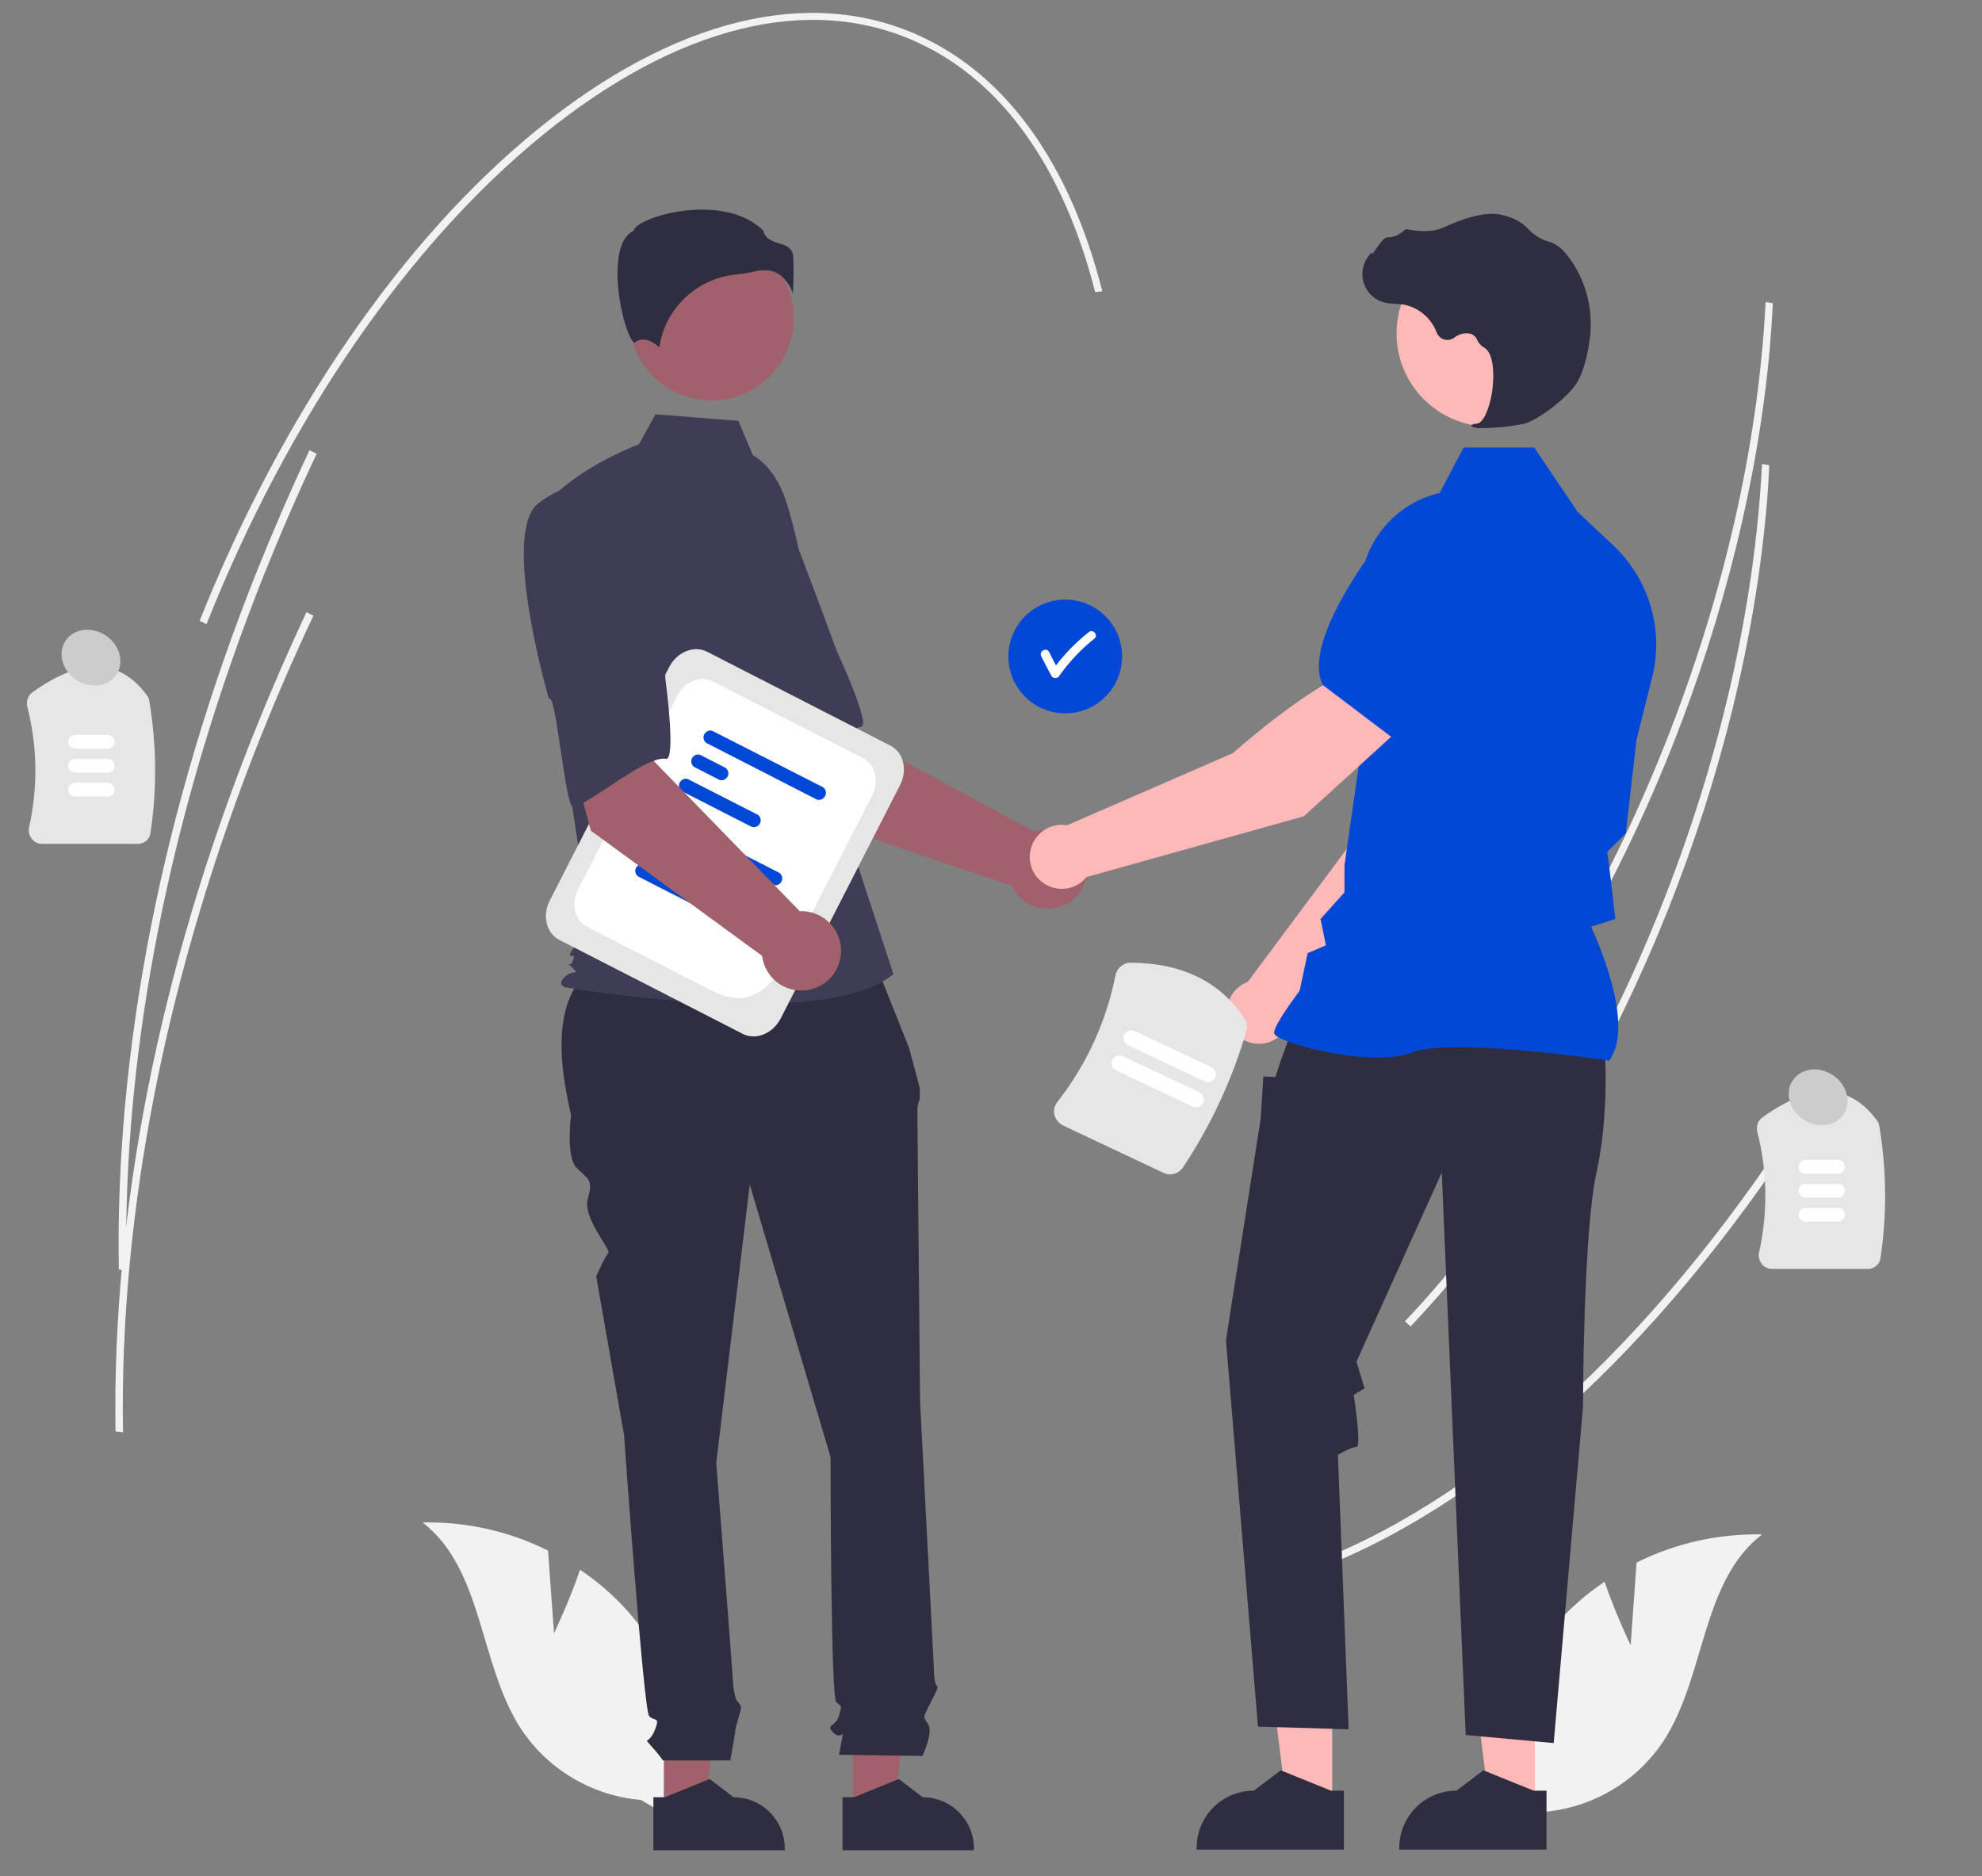
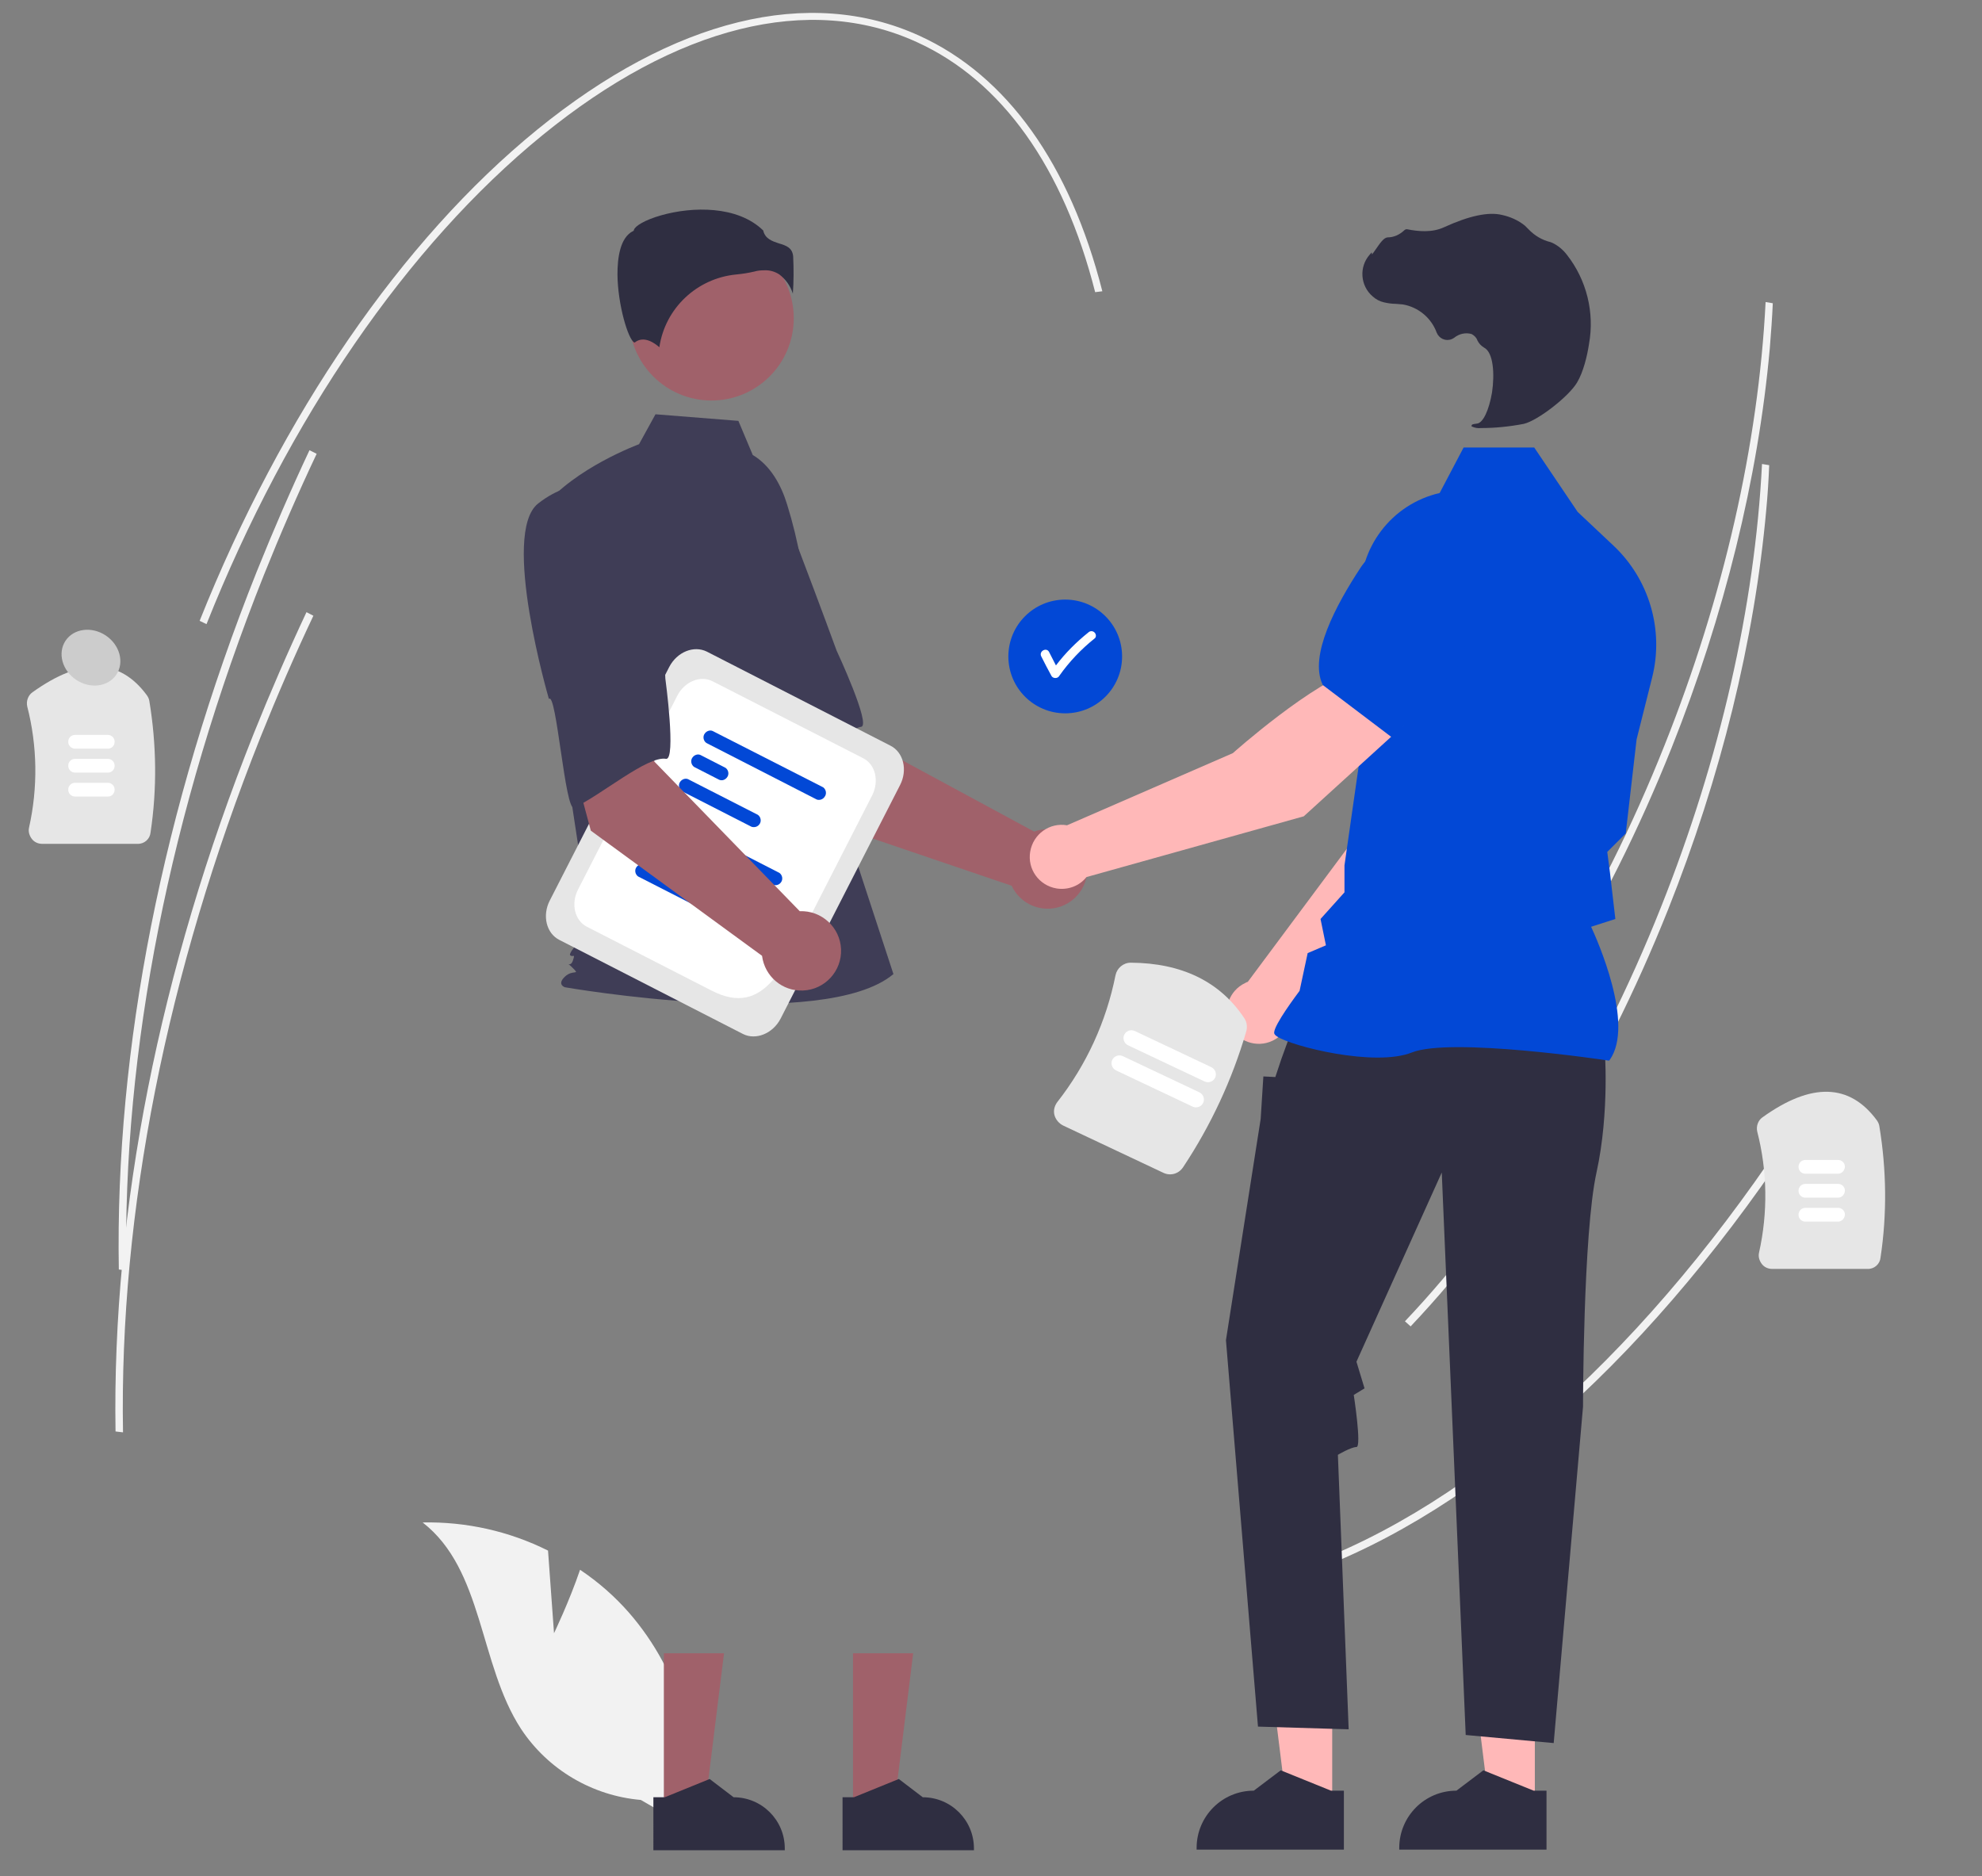
<svg xmlns="http://www.w3.org/2000/svg" version="1.1" id="Capa_1" x="0px" y="0px" viewBox="0 0 662.2 626.8" style="enable-background:new 0 0 662.2 626.8;" xml:space="preserve">
  <rect x="0" y="0" width="662.2" height="626.8" fill="#808080" stroke="none" />
  <style type="text/css">
	.st0{fill:#F2F2F2;}
	.st1{fill:#E6E6E6;}
	.st2{fill:#FFFFFF;}
	.st3{fill:#0248D6;}
	.st4{fill:#A0616A;}
	.st5{fill:#3F3D56;}
	.st6{fill:#2F2E41;}
	.st7{fill:#FFB8B8;}
	.st8{fill:#CCCCCC;}
</style>
  <path class="st0" d="M591.3,116.4c-3.9,43.4-15.2,89.2-32.8,133.4c-21.8,54.6-51.5,102.8-86,139.2l-1.9-1.7  c34.3-36.2,64-84.1,85.6-138.5c19.6-49.2,31.3-100.3,33.7-147.9l2.4,0.4C592.1,106.2,591.7,111.3,591.3,116.4z" />
  <path class="st0" d="M607,368.6c-48.5,77.1-107.3,132.2-165.6,155.1l-1.2-2.2c57.9-22.8,116.4-77.6,164.6-154.4L607,368.6z" />
  <path class="st0" d="M590.1,170.5c-3.9,43.4-15.2,89.2-32.8,133.4c-21.8,54.6-51.5,102.8-86,139.2l-1.9-1.7  c34.3-36.2,64-84.1,85.6-138.5c19.6-49.2,31.3-100.3,33.7-147.9l2.4,0.4C590.9,160.3,590.6,165.4,590.1,170.5z" />
  <path class="st1" d="M45.9,281.9H14.1c-1.4,0-2.7-0.6-3.5-1.7c-0.8-1.1-1.2-2.4-0.9-3.7c3-13.4,2.8-27.3-0.6-40.5  c-0.4-1.8,0.3-3.7,1.7-4.7c16.4-11.8,29.2-11.4,38.3,1c0.4,0.6,0.7,1.2,0.8,1.9c2.4,14.5,2.6,29.4,0.4,43.9  C50.1,280.3,48.2,282,45.9,281.9z" />
  <path class="st2" d="M36.1,250.1H25.1c-1.3,0-2.3-1-2.3-2.3c0-1.3,1-2.3,2.3-2.3h10.9c1.3,0,2.3,1,2.3,2.3  C38.3,249.1,37.3,250.1,36.1,250.1L36.1,250.1z" />
  <path class="st2" d="M36.1,258.1H25.1c-1.3,0-2.3-1-2.3-2.3c0-1.3,1-2.3,2.3-2.3h10.9c1.3,0,2.3,1,2.3,2.3  C38.3,257.1,37.3,258.1,36.1,258.1L36.1,258.1z" />
  <path class="st2" d="M36.1,266.1H25.1c-1.3,0-2.3-1-2.3-2.3c0-1.3,1-2.3,2.3-2.3h10.9c1.3,0,2.3,1,2.3,2.3  C38.3,265.1,37.3,266.1,36.1,266.1L36.1,266.1z" />
  <path class="st1" d="M623.9,423.9h-31.8c-1.4,0-2.7-0.6-3.5-1.7c-0.8-1.1-1.2-2.4-0.9-3.7c3-13.4,2.8-27.3-0.6-40.5  c-0.4-1.8,0.3-3.7,1.7-4.7c16.4-11.8,29.2-11.4,38.3,1c0.4,0.6,0.7,1.2,0.8,1.9c2.4,14.5,2.6,29.4,0.4,43.9  C628.1,422.3,626.2,424,623.9,423.9z" />
  <path class="st2" d="M614.1,392.1h-10.9c-1.3,0-2.3-1-2.3-2.3c0-1.3,1-2.3,2.3-2.3h10.9c1.3,0,2.3,1,2.3,2.3  C616.3,391.1,615.3,392.1,614.1,392.1L614.1,392.1z" />
  <path class="st2" d="M614.1,400.1h-10.9c-1.3,0-2.3-1-2.3-2.3c0-1.3,1-2.3,2.3-2.3h10.9c1.3,0,2.3,1,2.3,2.3  C616.3,399.1,615.3,400.1,614.1,400.1L614.1,400.1z" />
  <path class="st2" d="M614.1,408.1h-10.9c-1.3,0-2.3-1-2.3-2.3c0-1.3,1-2.3,2.3-2.3h10.9c1.3,0,2.3,1,2.3,2.3  C616.3,407.1,615.3,408.1,614.1,408.1L614.1,408.1z" />
  <path class="st0" d="M185.1,545.6l-2-27.6c-13-6.5-27.4-9.7-41.9-9.4c20.4,15.8,18.8,47.4,32.9,69c9,13.6,23.8,22.3,40,23.7l17,9.8  c3.9-26-3.7-52.5-20.9-72.3c-4.8-5.5-10.3-10.3-16.4-14.4C190.2,535,185.1,545.6,185.1,545.6z" />
-   <path class="st0" d="M544.8,549.6l2-27.6c13-6.5,27.4-9.7,41.9-9.4c-20.4,15.8-18.8,47.4-32.9,69c-9,13.6-23.8,22.3-40,23.7l-17,9.8  c-3.9-26,3.7-52.5,20.9-72.3c4.8-5.5,10.3-10.3,16.4-14.4C539.7,539,544.8,549.6,544.8,549.6z" />
  <circle class="st3" cx="355.9" cy="219.3" r="19" />
  <path class="st2" d="M365.7,211.3c-0.6-0.6-1.5-0.6-2.1,0c-4,3.2-7.7,6.9-10.8,11c-0.8-1.5-1.5-3-2.3-4.5c-0.9-1.7-3.5-0.2-2.6,1.5  c1.1,2.2,2.2,4.3,3.4,6.5c0.4,0.7,1.4,0.9,2.1,0.5c0.2-0.1,0.4-0.3,0.5-0.5c3.3-4.7,7.3-8.9,11.8-12.5  C366.3,212.9,366.3,211.9,365.7,211.3z" />
  <path class="st4" d="M270.9,273.1l-28.7-45l33.2-17.8l8.7,34.3l61.4,33.2c6.9-2.5,14.5,1.1,17,8c2.5,6.9-1.1,14.5-8,17  c-6.5,2.3-13.6-0.7-16.5-6.9L270.9,273.1z" />
  <path class="st5" d="M221.3,174.2c-9,13.2,23,61.3,23,61.3c1.6-3.4,16.5,34.4,19,32.1c7.1-6.3,18.2-24,24.4-24.8  c3.5-0.4-8.2-25.5-8.2-25.5s-5.4-14.8-12.6-33.7c-4-10.9-13.3-19.1-24.6-21.5C242.2,162.1,230.3,161,221.3,174.2z" />
  <polygon class="st4" points="221.8,604.8 235.4,604.8 241.9,552.3 221.8,552.3 " />
  <path class="st6" d="M218.3,600.4l3.8,0l15-6.1l8,6.1h0c9.4,0,17.1,7.6,17.1,17.1v0.6l-43.9,0L218.3,600.4z" />
  <polygon class="st4" points="285,604.8 298.6,604.8 305.1,552.3 285,552.3 " />
  <path class="st6" d="M281.5,600.4l3.8,0l15-6.1l8,6.1h0c9.4,0,17.1,7.6,17.1,17.1v0.6l-43.9,0L281.5,600.4z" />
-   <path class="st6" d="M290.9,317.9l-88.5,2.2c-16.8,9.1-17.1,28.9-11.6,52.4c0,0-1.9,13.9,1.9,17.7s5.6,3.7,3.7,10.2s8,17.1,6.8,18.3  s-4,7.7-4,7.7l9.3,53c0,0,6.5,92,8.4,93.9s3.7,0,1.9,4.6s-3.7,2.8-1.9,4.6c1.6,1.8,3.2,3.6,4.6,5.6H244c0,0,1.7-9.3,1.7-10.2  s1.9-6.5,1.9-7.4s-1.6-2.6-1.6-2.6c-0.6-1.9-1-3.8-1.1-5.8c0-1.9-5.6-73.4-5.6-73.4l11.2-93l27,91.1c0,0,0,80,1.9,81.8  s1.9,0.9,0.9,4.6s-4.6,2.8-1.9,5.6c2.8,2.8,3.7-1.9,2.8,2.8l-0.9,4.6l27.9,0.4c0,0,3.7-7.8,1.9-10.6s-1.7-2,0.5-6.6s3.2-5.5,2.3-6.4  s-0.9-5.9-0.9-5.9l-4.6-89c0,0-0.9-93.9-0.9-96.7c-0.1-1.4,0.2-2.9,0.8-4.2v-3.8l-3.6-13.4L290.9,317.9z" />
  <circle class="st4" cx="237.7" cy="106.3" r="27.5" />
  <path class="st5" d="M251.5,152c5.9,3.5,9.5,10,11.5,16.6c3.8,12.2,6,24.8,6.8,37.5l2.1,38.1l26.6,81.2  c-23.1,19.5-109.8,4.4-109.8,4.4s-2.7-0.9,0-3.5s5.3-0.3,2.6-3s-0.8,0.3,0.1-2.4s0-0.9-0.9-1.8s6.9-8.9,6.9-8.9l-7.1-46.6l-8.9-94  c10.6-13.3,32.1-21.2,32.1-21.2l5.5-10l27.7,2.2L251.5,152z" />
  <path class="st6" d="M260.4,91.7c2.1,1.6,3.7,3.8,4.5,6.4c0.3-4.2,0.3-8.3,0.1-12.5c-0.3-2.9-2.4-3.6-4.8-4.3  c-2.1-0.7-4.6-1.5-5.2-4.3c-8.6-8.4-23.7-8-34-5.1c-5.7,1.6-8.9,3.7-9.2,4.9l-0.1,0.3l-0.2,0.1c-4.4,2.2-5.2,9.1-5.2,14.5  c0.1,10.2,3.6,21.7,5.6,22.7c0.1,0,0.1,0,0.2,0l0,0c3-2.4,6.6,0.2,8.2,1.6c1.9-13,12.5-23,25.6-24.3c2.1-0.2,4.1-0.5,6.2-1  c1-0.3,2.1-0.4,3.2-0.4C257.1,90.2,258.9,90.7,260.4,91.7z" />
  <path class="st7" d="M431.1,339.8l52.9-53.7l13.9-43l-22.4-9.1c-11.1,11.2-22.5,45.5-22.5,45.5L416.9,328c-0.3,0.1-0.6,0.2-0.9,0.4  c-5.3,2.5-7.6,8.9-5.1,14.2c2.5,5.3,8.9,7.6,14.2,5.1C428.3,346.2,430.5,343.2,431.1,339.8z" />
-   <path class="st3" d="M469.4,238.9l28.4,8.2l0.1,0c10.4-2,18.7-19.4,23.8-33.5c3.5-9.7-1.2-20.4-10.6-24.6l0,0  c-6.9-2.9-14.8-1.7-20.5,3.1l-14.1,12.2L469.4,238.9z" />
  <polygon class="st7" points="445.1,603.2 429.9,603.2 422.6,544.4 445.1,544.4 " />
  <path class="st6" d="M449,598.2l-4.3,0l-16.8-6.8l-9,6.8h0c-10.6,0-19.1,8.6-19.1,19.1v0.6l49.2,0L449,598.2z" />
  <polygon class="st7" points="512.8,603.2 497.6,603.2 490.3,544.4 512.8,544.4 " />
  <path class="st6" d="M516.7,598.2l-4.3,0l-16.8-6.8l-9,6.8h0c-10.6,0-19.1,8.6-19.1,19.1v0.6l49.2,0L516.7,598.2z" />
  <path class="st6" d="M536.1,349.8c0,0,1.8,21.4-2.7,41.9c-4.5,20.5-4.5,78.2-4.5,78.2l-9.8,112.4l-29.4-2.7l-8-187.9l-28.5,63.2  l2.7,8.9l-3.6,2.2c0,0,2.7,17.4,0.9,17.4S447,486,447,486l3.6,91.7l-30.3-0.9l-10.7-129.1l11.6-73.9l0.9-14.2l4,0.2l2-6l3.7-10.2  L536.1,349.8z" />
  <path class="st3" d="M537.6,354.3l0.2-0.2c8.5-11.9-4.3-40.4-6.2-44.5l8.1-2.6l-1.8-15.5l-0.9-6.9l6.2-6.2l0-0.2l3.6-31.2l5.2-20.7  c4-15.9-1-32.8-12.9-44l-12-11.3l-14.5-21.5H489l-8,15.2c-16.1,3.7-27.2,18.4-26.5,34.9l1.8,39.9l-7.1,49.6l0,9l-8,8.9l1.8,8.8  l-6.1,2.6l-2.7,12.6c-1.1,1.5-8.5,11.3-8.5,14c0,0.4,0.3,0.8,0.9,1.2c5,3.4,32.8,10.3,45.1,5.4c13.1-5.2,65.1,2.6,65.7,2.7  L537.6,354.3z" />
-   <circle class="st7" cx="497.7" cy="111.4" r="31.1" />
  <path class="st6" d="M494.8,143c4.8,0,9.6-0.5,14.3-1.4c4.7-1.1,15-9.1,17.8-13.8l0,0c2.1-3.5,3.4-8.9,4-12.9  c1.9-10.5-0.8-21.4-7.4-29.8c-1.3-1.7-3-3.1-4.9-4c-0.2-0.1-0.4-0.1-0.5-0.2c-2.9-0.7-5.4-2.2-7.4-4.3c-0.4-0.4-0.8-0.8-1.2-1.2  c-2.2-1.8-4.9-3-7.7-3.6c-4.5-1.1-11,0.3-19.3,4.1c-4.1,1.9-8.7,1.4-12.3,0.7c-0.4-0.1-0.8,0.1-1.1,0.4c-1.5,1.4-3.4,2.3-5.5,2.3  c-1.3,0.1-2.5,1.9-4.1,4.2c-0.3,0.5-0.8,1.1-1.1,1.5l-0.1-0.7l-0.7,0.8c-3.6,4.1-3.1,10.4,1,13.9c1.1,1,2.4,1.7,3.8,2  c1.3,0.3,2.6,0.5,3.9,0.5c0.8,0.1,1.6,0.1,2.4,0.2c5.2,0.9,9.5,4.5,11.3,9.4c0.8,2,3,3,5,2.2c0.3-0.1,0.6-0.3,0.9-0.5  c1.6-1.3,3.8-1.8,5.8-1.2c0.9,0.5,1.6,1.2,1.9,2.1c0.5,1,1.2,1.8,2.2,2.4c3.2,1.6,3.6,8.9,2.7,15c-1,5.9-3,10.2-5,10.4  c-1.6,0.2-1.7,0.3-1.8,0.6l-0.1,0.2l0.2,0.2C492.9,143,493.9,143.1,494.8,143z" />
  <path class="st7" d="M469,242.3l-14.9-19c-15.2,4.2-42.2,28.3-42.2,28.3l-55.4,24.1c-5.8-1-11.3,2.9-12.3,8.8  c-1,5.8,2.9,11.3,8.8,12.3c3.8,0.6,7.6-0.8,10-3.8l72.6-20.3L469,242.3z" />
  <path class="st3" d="M465.4,246.6l23.6-26.3l1.3-18.6c0.5-7.5-3.3-14.5-9.7-18.3l0,0c-9-5.1-20.3-2.4-26,6.2  c-8.3,12.6-17.3,29.5-12.7,39.1l0,0.1L465.4,246.6z" />
  <path class="st1" d="M248.2,345.4L186.9,314c-4.4-2.2-5.8-8.2-3.2-13.2l39.9-78c2.6-5,8.2-7.3,12.6-5.1l61.3,31.4  c4.4,2.2,5.8,8.2,3.2,13.2l-39.9,78C258.2,345.3,252.5,347.6,248.2,345.4z" />
  <path class="st2" d="M237.7,330.9l-41.6-21.3c-4.1-2.1-5.4-7.6-3-12.4l33.2-64.8c2.4-4.7,7.7-6.9,11.8-4.8l50.3,25.7  c4.1,2.1,5.4,7.6,3,12.4l-18,35.2C262.5,322,255.9,340.3,237.7,330.9z" />
  <path class="st3" d="M258.3,295.6l-36.9-18.9c-1-0.7-1.3-2.2-0.5-3.2c0.6-0.8,1.7-1.2,2.6-0.8l36.9,18.9c1,0.7,1.3,2.2,0.5,3.2  C260.3,295.6,259.3,295.9,258.3,295.6z" />
  <path class="st3" d="M225.7,289l-8.4-4.3c-1-0.7-1.3-2.2-0.5-3.2c0.6-0.8,1.7-1.2,2.6-0.8l8.4,4.3c1,0.7,1.3,2.2,0.5,3.2  C227.8,289,226.7,289.3,225.7,289z" />
  <path class="st3" d="M236.5,304.7l-23.3-11.9c-1-0.7-1.3-2.2-0.5-3.2c0.6-0.8,1.7-1.2,2.6-0.8l23.3,11.9c1,0.7,1.3,2.2,0.5,3.2  C238.6,304.7,237.5,305,236.5,304.7L236.5,304.7z" />
  <path class="st3" d="M272.9,267.1L236,248.2c-1-0.7-1.3-2.2-0.5-3.2c0.6-0.8,1.7-1.2,2.6-0.8L275,263c1,0.7,1.3,2.2,0.5,3.2  C274.9,267.1,273.8,267.4,272.9,267.1z" />
  <path class="st3" d="M240.3,260.5l-8.4-4.3c-1-0.7-1.3-2.2-0.5-3.2c0.6-0.8,1.7-1.2,2.6-0.8l8.4,4.3c1,0.7,1.3,2.2,0.5,3.2  C242.3,260.5,241.3,260.9,240.3,260.5z" />
  <path class="st3" d="M251.1,276.2l-23.3-11.9c-1-0.7-1.3-2.2-0.5-3.2c0.6-0.8,1.7-1.2,2.6-0.8l23.3,11.9c1,0.7,1.3,2.2,0.5,3.2  C253.1,276.2,252.1,276.5,251.1,276.2L251.1,276.2z" />
  <path class="st4" d="M197.4,277.5L183.6,226l37-7l-2,35.4l48.6,50c7.3-0.3,13.5,5.4,13.8,12.7c0.3,7.3-5.4,13.5-12.7,13.8  c-6.9,0.3-12.8-4.7-13.7-11.6L197.4,277.5z" />
  <path class="st5" d="M179.8,168.2c-12.6,9.9,3.6,65.3,3.6,65.3c2.5-2.7,5.4,37.7,8.4,36.3c8.7-3.9,24.5-17.4,30.7-16.3  c3.5,0.6-0.2-26.8-0.2-26.8s-0.7-15.7-1.9-35.9c-0.5-11.6-6.9-22.2-17-27.9C203.3,163,192.4,158.3,179.8,168.2z" />
  <path class="st1" d="M388.7,391.8L355.2,376c-1.4-0.7-2.5-2-2.9-3.5c-0.4-1.5,0-3.1,1-4.4c9.7-12.4,16.3-26.8,19.4-42.3  c0.5-2.4,2.6-4.2,5.1-4.2c17,0.1,29.8,6.3,37.9,18.5c0.9,1.3,1.1,2.9,0.7,4.4c-4.7,16.1-11.8,31.4-21.1,45.4  C393.8,392.2,391,392.9,388.7,391.8z" />
  <path class="st2" d="M398.5,369.7l-25.6-12.1c-1.3-0.6-1.9-2.2-1.3-3.5c0.6-1.3,2.2-1.9,3.5-1.3l0,0l25.6,12.1  c1.3,0.6,1.9,2.2,1.3,3.5C401.4,369.7,399.8,370.3,398.5,369.7L398.5,369.7z" />
  <path class="st2" d="M402.5,361.3l-25.6-12.1c-1.3-0.6-1.9-2.2-1.3-3.5c0.6-1.3,2.2-1.9,3.5-1.3l0,0l25.6,12.1  c1.3,0.6,1.9,2.2,1.3,3.5C405.4,361.3,403.8,361.9,402.5,361.3L402.5,361.3L402.5,361.3z" />
  <path class="st0" d="M368.3,97.3l-2.4,0.3c-10.6-41.7-31.2-70.6-59.5-83.5c-36-16.5-80.4-5.4-125.2,31.1  c-45,36.7-84.9,94.7-112.2,163.3l-2.3-1.1c27.5-68.9,67.5-127.2,112.8-164.1C225,6.3,270.4-4.9,307.3,12  C336.4,25.3,357.5,54.8,368.3,97.3z" />
  <path class="st0" d="M105.8,151.6c-6.2,13.1-12.1,26.7-17.6,40.4c-31.4,78.7-47.3,159-46,232.4l-2.5-0.3  c-1.3-73.6,14.6-154.3,46.1-233.2c5.5-13.7,11.4-27.3,17.6-40.5L105.8,151.6z" />
  <path class="st0" d="M104.7,205.7c-6.2,13.1-12.1,26.7-17.6,40.4c-31.4,78.7-47.3,159-46,232.4l-2.5-0.3  C37.4,404.5,53.3,323.9,84.8,245c5.5-13.7,11.4-27.3,17.6-40.5L104.7,205.7z" />
  <ellipse transform="matrix(0.554 -0.833 0.833 0.554 -169.406 123.226)" class="st8" cx="30.3" cy="219.7" rx="8.9" ry="10.2" />
-   <ellipse transform="matrix(0.554 -0.833 0.833 0.554 -34.486 669.178)" class="st8" cx="607.2" cy="366.8" rx="8.9" ry="10.2" />
</svg>